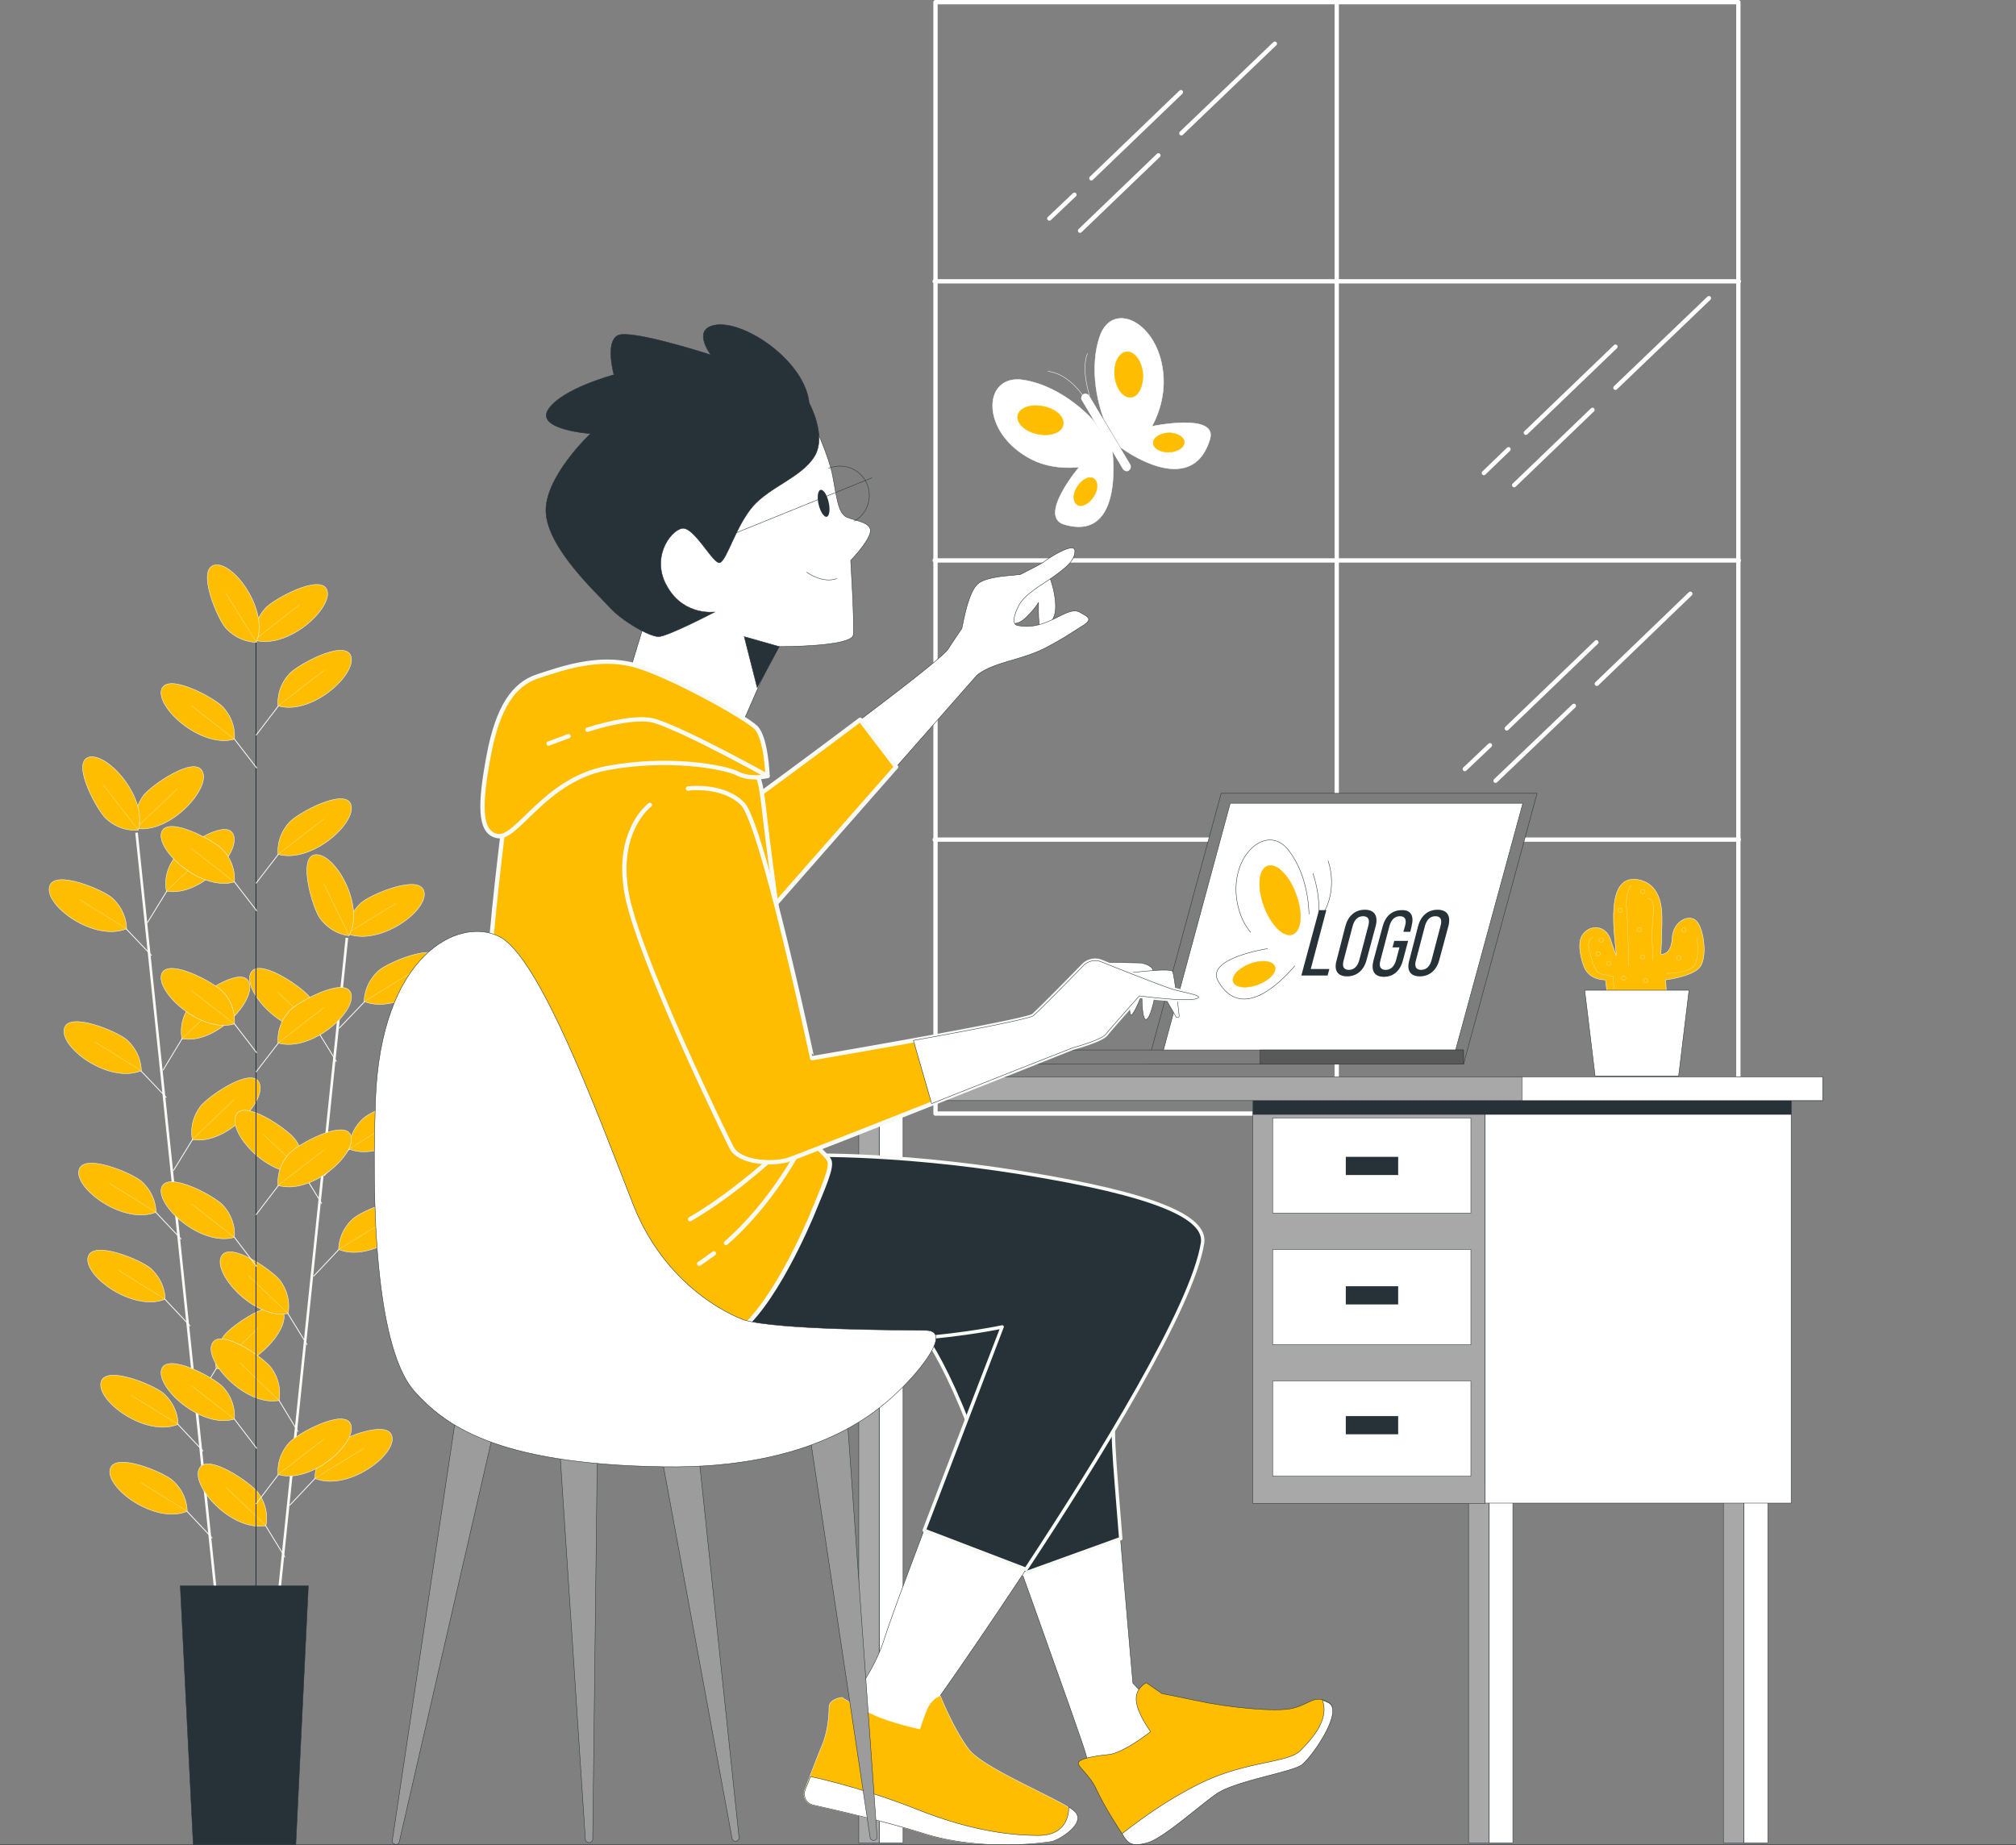
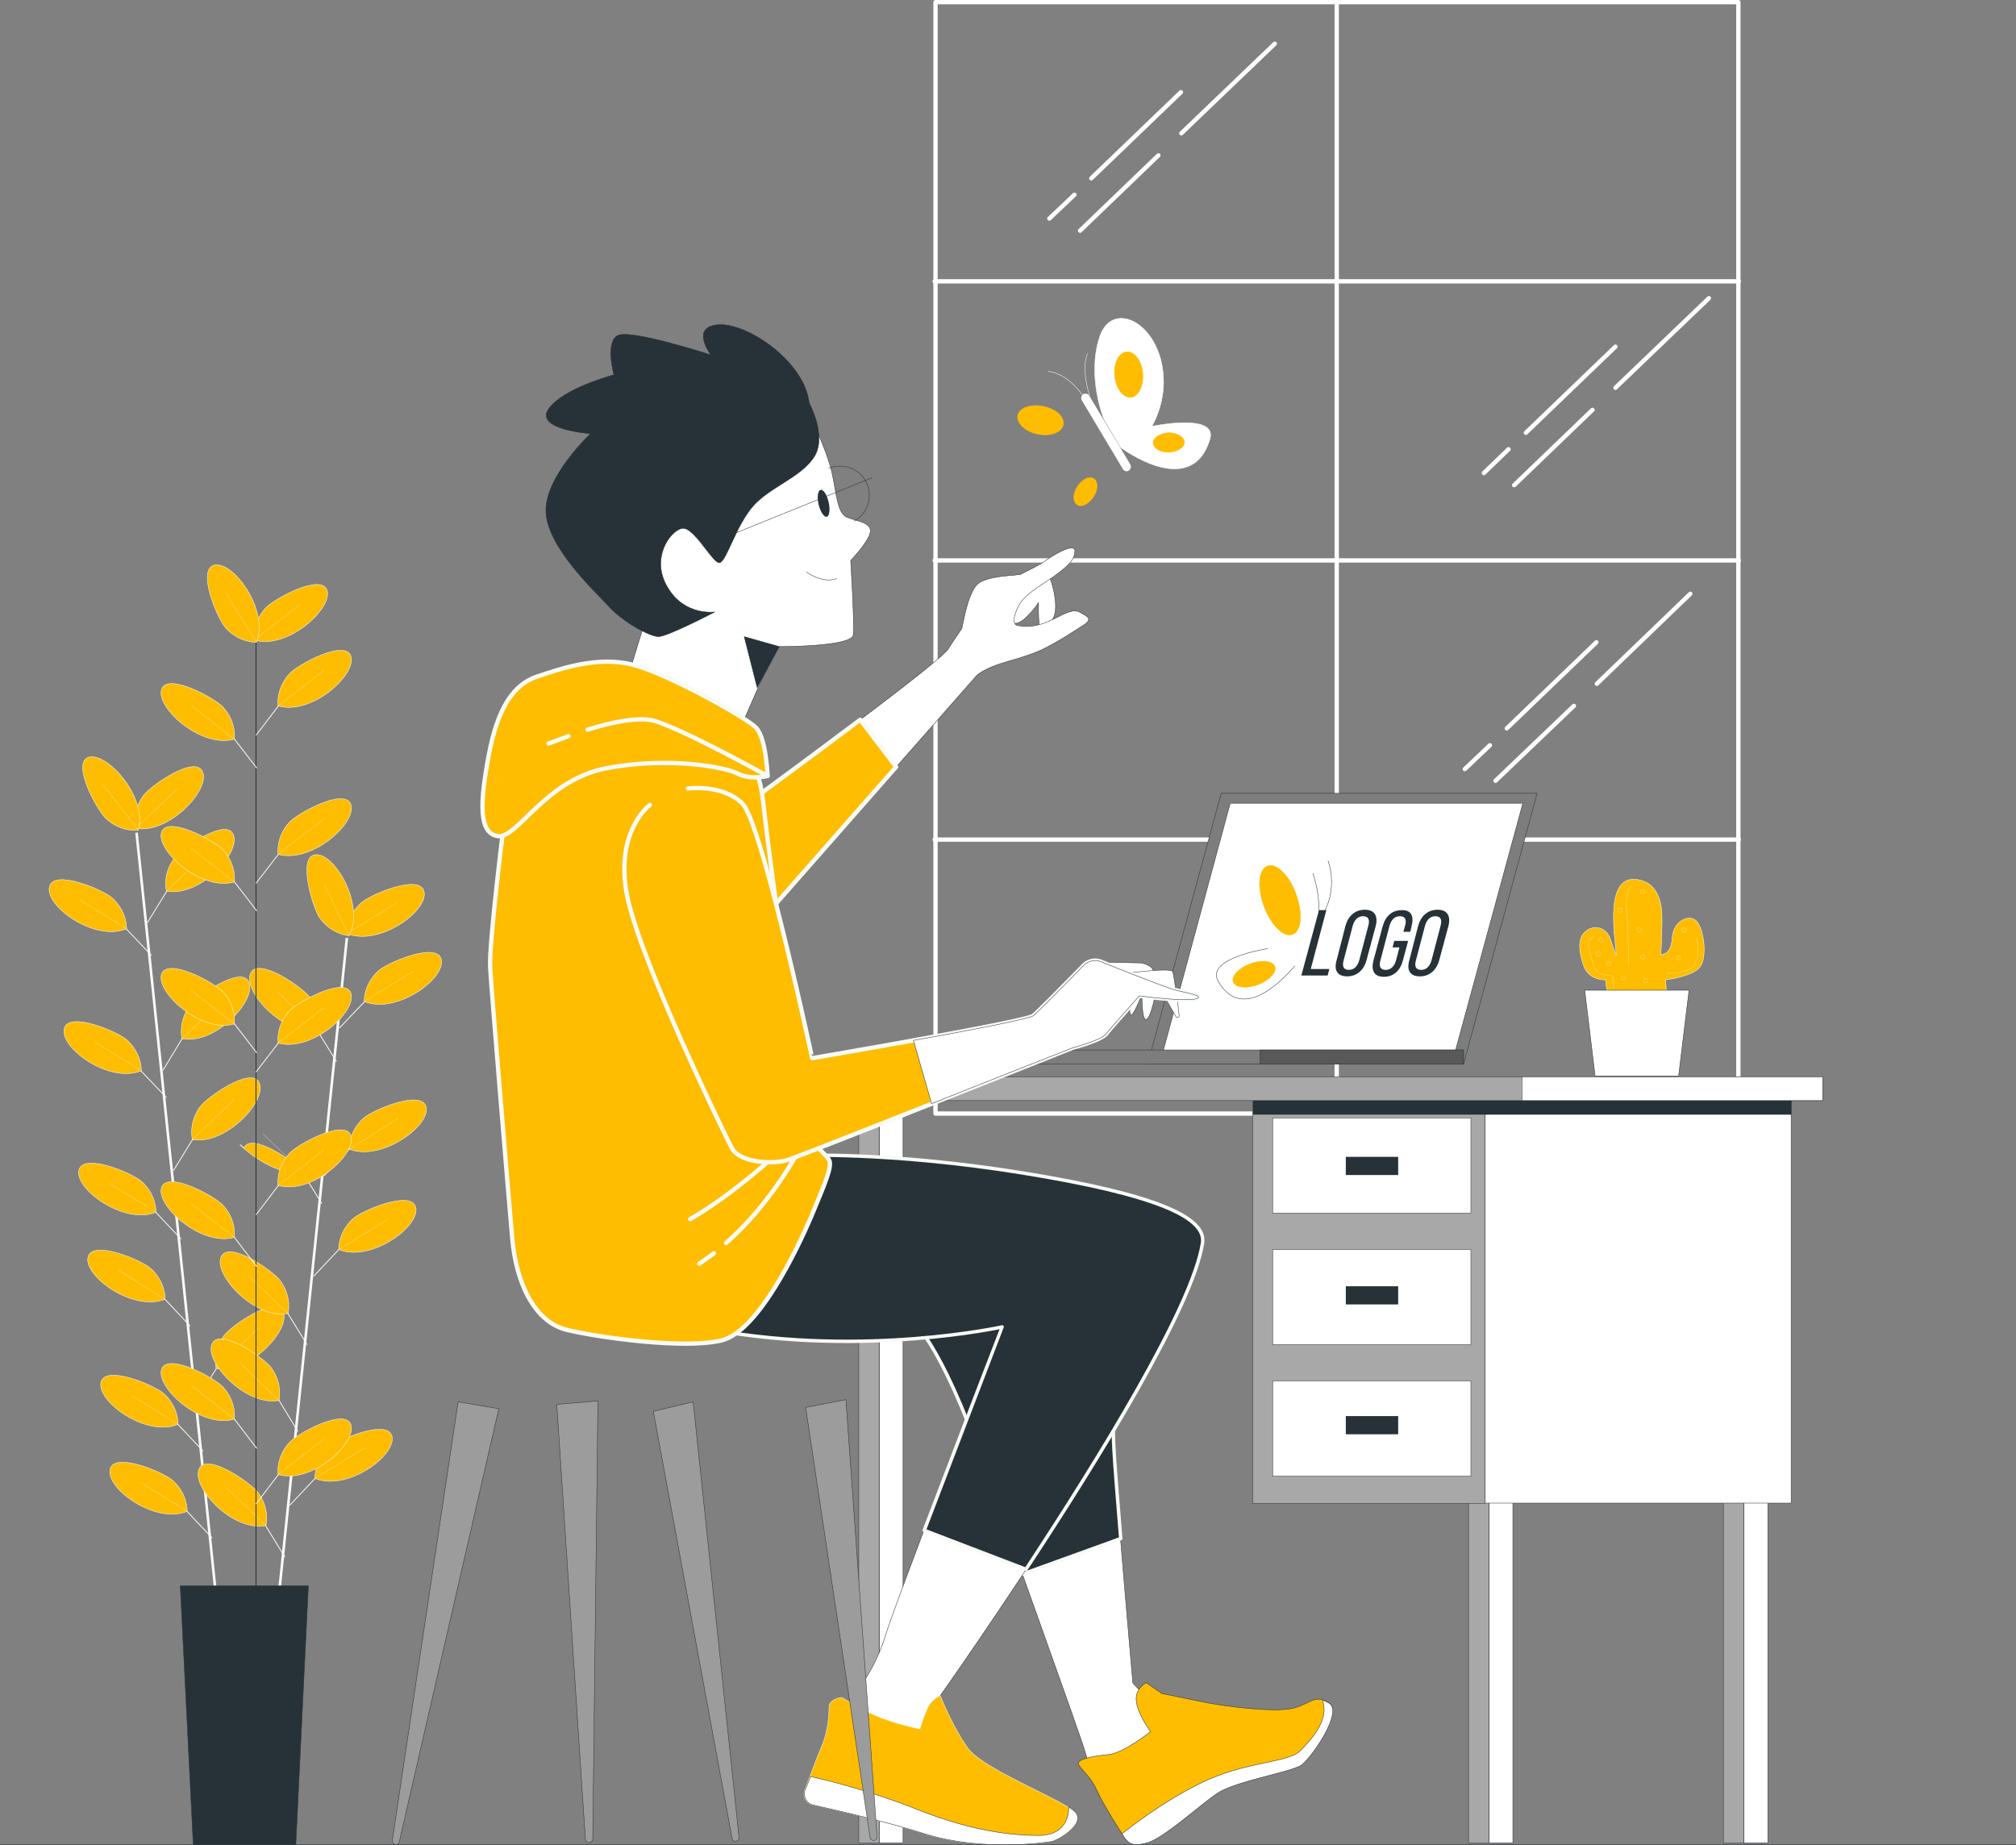
<svg xmlns="http://www.w3.org/2000/svg" width="4679.16" height="4282.491" viewBox="0 0 4679.16 4282.491">
  <rect x="0" y="0" width="4679.16" height="4282.491" fill="#808080" stroke="none" />
  <g id="vector01" transform="translate(-23.7 -32.2)">
    <g id="Window" transform="translate(2193.01 37.2)">
      <g id="Group_398" data-name="Group 398">
        <rect id="Rectangle_98" data-name="Rectangle 98" width="1863.429" height="2579.668" transform="translate(2.009)" fill="none" stroke="#fff" stroke-linecap="round" stroke-linejoin="round" stroke-miterlimit="10" stroke-width="10" />
        <line id="Line_3" data-name="Line 3" y2="2586.7" transform="translate(933.221 2.009)" fill="none" stroke="#fff" stroke-linecap="round" stroke-linejoin="round" stroke-miterlimit="10" stroke-width="10" />
        <line id="Line_4" data-name="Line 4" x1="1866.442" transform="translate(0 1295.861)" fill="none" stroke="#fff" stroke-linecap="round" stroke-linejoin="round" stroke-miterlimit="10" stroke-width="10" />
        <line id="Line_5" data-name="Line 5" x1="1866.442" transform="translate(0 647.931)" fill="none" stroke="#fff" stroke-linecap="round" stroke-linejoin="round" stroke-miterlimit="10" stroke-width="10" />
        <line id="Line_6" data-name="Line 6" x1="1866.442" transform="translate(0 1943.792)" fill="none" stroke="#fff" stroke-linecap="round" stroke-linejoin="round" stroke-miterlimit="10" stroke-width="10" />
        <g id="Group_395" data-name="Group 395" transform="translate(1274.766 687.108)">
          <line id="Line_7" data-name="Line 7" x1="181.822" y2="174.791" transform="translate(70.318 259.172)" fill="none" stroke="#fff" stroke-linecap="round" stroke-linejoin="round" stroke-miterlimit="10" stroke-width="10" />
          <line id="Line_8" data-name="Line 8" x1="216.981" y2="207.941" transform="translate(305.381 0)" fill="none" stroke="#fff" stroke-linecap="round" stroke-linejoin="round" stroke-miterlimit="10" stroke-width="10" />
          <line id="Line_9" data-name="Line 9" x1="57.259" y2="55.25" transform="translate(0 350.586)" fill="none" stroke="#fff" stroke-linecap="round" stroke-linejoin="round" stroke-miterlimit="10" stroke-width="10" />
          <line id="Line_10" data-name="Line 10" x1="207.941" y2="199.904" transform="translate(97.441 112.509)" fill="none" stroke="#fff" stroke-linecap="round" stroke-linejoin="round" stroke-miterlimit="10" stroke-width="10" />
        </g>
        <g id="Group_396" data-name="Group 396" transform="translate(266.204 96.436)">
          <line id="Line_11" data-name="Line 11" x1="181.822" y2="174.791" transform="translate(71.323 259.172)" fill="none" stroke="#fff" stroke-linecap="round" stroke-linejoin="round" stroke-miterlimit="10" stroke-width="10" />
          <line id="Line_12" data-name="Line 12" x1="216.981" y2="207.941" transform="translate(306.386)" fill="none" stroke="#fff" stroke-linecap="round" stroke-linejoin="round" stroke-miterlimit="10" stroke-width="10" />
          <line id="Line_13" data-name="Line 13" x1="58.264" y2="55.25" transform="translate(0 350.586)" fill="none" stroke="#fff" stroke-linecap="round" stroke-linejoin="round" stroke-miterlimit="10" stroke-width="10" />
          <line id="Line_14" data-name="Line 14" x1="207.941" y2="199.904" transform="translate(97.441 112.509)" fill="none" stroke="#fff" stroke-linecap="round" stroke-linejoin="round" stroke-miterlimit="10" stroke-width="10" />
        </g>
        <g id="Group_397" data-name="Group 397" transform="translate(1230.566 1373.211)">
          <line id="Line_15" data-name="Line 15" x1="181.822" y2="173.786" transform="translate(71.323 260.177)" fill="none" stroke="#fff" stroke-linecap="round" stroke-linejoin="round" stroke-miterlimit="10" stroke-width="10" />
          <line id="Line_16" data-name="Line 16" x1="216.981" y2="208.945" transform="translate(306.386)" fill="none" stroke="#fff" stroke-linecap="round" stroke-linejoin="round" stroke-miterlimit="10" stroke-width="10" />
          <line id="Line_17" data-name="Line 17" x1="58.264" y2="55.25" transform="translate(0 351.59)" fill="none" stroke="#fff" stroke-linecap="round" stroke-linejoin="round" stroke-miterlimit="10" stroke-width="10" />
          <line id="Line_18" data-name="Line 18" x1="207.941" y2="199.904" transform="translate(97.441 112.509)" fill="none" stroke="#fff" stroke-linecap="round" stroke-linejoin="round" stroke-miterlimit="10" stroke-width="10" />
        </g>
      </g>
    </g>
    <g id="Plants_2" transform="translate(3690.222 2072.953)">
      <g id="Group_400" data-name="Group 400">
        <g id="Group_399" data-name="Group 399">
          <path id="Path_35" data-name="Path 35" d="M457.011,540.669l-8.036-67.3s-36.164,2.009-49.223-29.132c-8.036-19.086-17.077-57.259-4.018-75.341,17.077-25.114,53.241-22.1,64.291,9.041,9.041,27.123,14.063,39.177,14.063,39.177-2.009-39.177-32.146-198.9,57.259-174.791,36.164,10.045,46.209,45.2,48.218,72.327,2.009,28.127-2.009,99.45-2.009,99.45s24.109,3.014,26.118-37.168,40.182-58.264,57.259-39.177,25.114,86.391,6.027,107.486-78.354,28.127-78.354,28.127l4.018,67.3Z" transform="translate(-389.144 -239.855)" fill="#febd00" stroke="#f8fbf5" stroke-linecap="round" stroke-linejoin="round" stroke-miterlimit="10" stroke-width="1" />
          <path id="Path_36" data-name="Path 36" d="M411.663,241.2s-15.068,13.059-11.05,59.268,4.018,127.577,4.018,127.577" transform="translate(-291.559 -227.684)" fill="none" stroke="#f8fbf5" stroke-linecap="round" stroke-linejoin="round" stroke-miterlimit="10" stroke-width="0.5" />
-           <path id="Path_37" data-name="Path 37" d="M404.9,244.342s17.078-3.014,12.055,39.177,0,104.473,0,104.473" transform="translate(-246.624 -199.685)" fill="none" stroke="#f8fbf5" stroke-linecap="round" stroke-linejoin="round" stroke-miterlimit="10" stroke-width="0.5" />
          <path id="Path_38" data-name="Path 38" d="M402.377,253.2s-17.077,4.018-9.041,32.145,11.05,50.227,29.132,54.245c19.086,4.018,25.114,4.018,25.114,4.018L450.6,372.74" transform="translate(-370.674 -119.139)" fill="none" stroke="#f8fbf5" stroke-linecap="round" stroke-linejoin="round" stroke-miterlimit="10" stroke-width="0.5" />
          <path id="Path_39" data-name="Path 39" d="M409.2,336.677s55.25,1,66.3-21.1c11.05-23.1,4.018-62.282,4.018-62.282" transform="translate(-207.728 -118.234)" fill="none" stroke="#f8fbf5" stroke-linecap="round" stroke-linejoin="round" stroke-miterlimit="10" stroke-width="0.5" />
          <path id="Path_40" data-name="Path 40" d="M403.645,258.423a5.023,5.023,0,1,1-5.023-5.023A4.745,4.745,0,0,1,403.645,258.423Z" transform="translate(-348.837 -117.33)" fill="none" stroke="#f8fbf5" stroke-linecap="round" stroke-linejoin="round" stroke-miterlimit="10" stroke-width="0.5" />
          <circle id="Ellipse_7" data-name="Ellipse 7" cx="5.023" cy="5.023" r="5.023" transform="translate(61.84 190.315)" fill="none" stroke="#f8fbf5" stroke-linecap="round" stroke-linejoin="round" stroke-miterlimit="10" stroke-width="0.5" />
          <circle id="Ellipse_8" data-name="Ellipse 8" cx="5.023" cy="5.023" r="5.023" transform="translate(37.731 168.216)" fill="none" stroke="#f8fbf5" stroke-linecap="round" stroke-linejoin="round" stroke-miterlimit="10" stroke-width="0.5" />
          <circle id="Ellipse_9" data-name="Ellipse 9" cx="5.023" cy="5.023" r="5.023" transform="translate(133.163 111.961)" fill="none" stroke="#f8fbf5" stroke-linecap="round" stroke-linejoin="round" stroke-miterlimit="10" stroke-width="0.5" />
          <circle id="Ellipse_10" data-name="Ellipse 10" cx="5.023" cy="5.023" r="5.023" transform="translate(88.963 66.757)" fill="none" stroke="#f8fbf5" stroke-linecap="round" stroke-linejoin="round" stroke-miterlimit="10" stroke-width="0.5" />
          <path id="Path_41" data-name="Path 41" d="M413.945,267.823a5.023,5.023,0,1,1-5.023-5.023C411.937,263.8,413.945,265.814,413.945,267.823Z" transform="translate(-255.669 -32.303)" fill="none" stroke="#f8fbf5" stroke-linecap="round" stroke-linejoin="round" stroke-miterlimit="10" stroke-width="0.5" />
          <path id="Path_42" data-name="Path 42" d="M408.846,267.223a5.023,5.023,0,1,1-5.023-5.023A4.746,4.746,0,0,1,408.846,267.223Z" transform="translate(-301.801 -37.73)" fill="none" stroke="#f8fbf5" stroke-linecap="round" stroke-linejoin="round" stroke-miterlimit="10" stroke-width="0.5" />
          <ellipse id="Ellipse_11" data-name="Ellipse 11" cx="5.342" cy="4.674" rx="5.342" ry="4.674" transform="translate(141.004 24.103)" fill="none" stroke="#f8fbf5" stroke-linecap="round" stroke-linejoin="round" stroke-miterlimit="10" stroke-width="0.5" />
          <path id="Path_43" data-name="Path 43" d="M422.745,256.123a5.023,5.023,0,1,1-5.023-5.023C420.736,251.1,422.745,254.114,422.745,256.123Z" transform="translate(-176.069 -138.134)" fill="none" stroke="#f8fbf5" stroke-linecap="round" stroke-linejoin="round" stroke-miterlimit="10" stroke-width="0.5" />
          <circle id="Ellipse_12" data-name="Ellipse 12" cx="5.023" cy="5.023" r="5.023" transform="translate(224.576 177.257)" fill="none" stroke="#f8fbf5" stroke-linecap="round" stroke-linejoin="round" stroke-miterlimit="10" stroke-width="0.5" />
          <circle id="Ellipse_13" data-name="Ellipse 13" cx="5.023" cy="5.023" r="5.023" transform="translate(141.199 175.247)" fill="none" stroke="#f8fbf5" stroke-linecap="round" stroke-linejoin="round" stroke-miterlimit="10" stroke-width="0.5" />
        </g>
        <path id="Path_44" data-name="Path 44" d="M632.4,265.5H390.3l24.109,198.9H608.286Z" transform="translate(-378.687 -7.88)" fill="#fff" stroke="#263238" stroke-linecap="round" stroke-linejoin="round" stroke-miterlimit="10" stroke-width="1" />
      </g>
    </g>
    <g id="Plants_1" transform="translate(137.708 1343.239)">
      <g id="Group_435" data-name="Group 435">
        <g id="Group_412" data-name="Group 412" transform="translate(0 445.451)">
          <path id="Path_136" data-name="Path 136" d="M0,0,184.836,1775.029" transform="translate(202.923 176.23)" fill="none" stroke="#f8fbf5" stroke-width="6" />
          <g id="Group_411" data-name="Group 411">
            <g id="Group_401" data-name="Group 401" transform="translate(119.685 1435.454)">
              <line id="Line_20" data-name="Line 20" x1="83.377" y1="88.4" transform="translate(154.561 87.869)" fill="none" stroke="#f8fbf5" stroke-miterlimit="10" stroke-width="2" />
              <path id="Path_45" data-name="Path 45" d="M227.089,468.44s2.009-39.177-33.15-71.323c-21.1-19.086-134.609-67.3-145.659-27.123C36.225,414.194,152.752,499.58,227.089,468.44Z" transform="translate(-47.414 -354.453)" fill="#febd00" stroke="#f8fbf5" stroke-miterlimit="10" stroke-width="1" />
              <line id="Line_21" data-name="Line 21" x1="108.491" y1="67.304" transform="translate(71.184 46.682)" fill="none" stroke="#f8fbf5" stroke-miterlimit="10" stroke-width="0.5" />
            </g>
            <g id="Group_402" data-name="Group 402" transform="translate(140.78 1637.368)">
              <line id="Line_22" data-name="Line 22" x1="83.377" y1="88.4" transform="translate(154.561 87.868)" fill="none" stroke="#f8fbf5" stroke-miterlimit="10" stroke-width="2" />
              <path id="Path_46" data-name="Path 46" d="M229.189,488.539s2.009-39.177-33.15-71.323c-21.1-19.086-134.609-67.3-145.659-27.123C38.325,434.294,154.852,519.68,229.189,488.539Z" transform="translate(-49.514 -374.553)" fill="#febd00" stroke="#f8fbf5" stroke-miterlimit="10" stroke-width="1" />
              <line id="Line_23" data-name="Line 23" x1="108.491" y1="67.304" transform="translate(71.184 46.682)" fill="none" stroke="#f8fbf5" stroke-miterlimit="10" stroke-width="0.5" />
            </g>
            <g id="Group_403" data-name="Group 403" transform="translate(68.446 943.228)">
              <line id="Line_24" data-name="Line 24" x1="84.382" y1="89.404" transform="translate(153.563 86.864)" fill="none" stroke="#f8fbf5" stroke-miterlimit="10" stroke-width="2" />
              <path id="Path_47" data-name="Path 47" d="M221.995,419.439s2.009-39.177-33.15-71.323c-21.1-19.086-134.609-67.3-145.659-27.123C31.131,364.189,146.654,449.576,221.995,419.439Z" transform="translate(-42.313 -305.453)" fill="#febd00" stroke="#f8fbf5" stroke-miterlimit="10" stroke-width="1" />
              <line id="Line_25" data-name="Line 25" x1="108.491" y1="67.304" transform="translate(71.191 46.682)" fill="none" stroke="#f8fbf5" stroke-miterlimit="10" stroke-width="0.5" />
            </g>
            <g id="Group_404" data-name="Group 404" transform="translate(89.542 1145.141)">
              <line id="Line_26" data-name="Line 26" x1="84.382" y1="89.404" transform="translate(153.563 86.864)" fill="none" stroke="#f8fbf5" stroke-miterlimit="10" stroke-width="2" />
              <path id="Path_48" data-name="Path 48" d="M224.095,439.539s2.009-39.177-33.15-71.323c-21.1-19.086-134.609-67.3-145.659-27.123C33.231,384.289,148.754,469.676,224.095,439.539Z" transform="translate(-44.413 -325.553)" fill="#febd00" stroke="#f8fbf5" stroke-miterlimit="10" stroke-width="1" />
              <line id="Line_27" data-name="Line 27" x1="108.491" y1="67.304" transform="translate(71.191 46.682)" fill="none" stroke="#f8fbf5" stroke-miterlimit="10" stroke-width="0.5" />
            </g>
            <g id="Group_405" data-name="Group 405" transform="translate(34.292 614.742)">
              <line id="Line_28" data-name="Line 28" x1="84.382" y1="88.4" transform="translate(153.563 87.868)" fill="none" stroke="#f8fbf5" stroke-miterlimit="10" stroke-width="2" />
              <path id="Path_49" data-name="Path 49" d="M218.595,386.739s2.009-39.177-33.15-71.323c-21.1-19.086-134.609-67.3-145.659-27.123C27.731,332.494,143.254,417.88,218.595,386.739Z" transform="translate(-38.913 -272.753)" fill="#febd00" stroke="#f8fbf5" stroke-miterlimit="10" stroke-width="1" />
              <line id="Line_29" data-name="Line 29" x1="108.491" y1="67.304" transform="translate(71.191 46.682)" fill="none" stroke="#f8fbf5" stroke-miterlimit="10" stroke-width="0.5" />
            </g>
            <g id="Group_406" data-name="Group 406" transform="translate(0 285.252)">
              <line id="Line_30" data-name="Line 30" x1="84.382" y1="88.4" transform="translate(153.701 87.868)" fill="none" stroke="#f8fbf5" stroke-miterlimit="10" stroke-width="2" />
              <path id="Path_50" data-name="Path 50" d="M215.318,353.939s2.009-39.177-33.15-71.323c-21.1-19.086-134.609-67.3-145.659-27.123C23.45,299.694,139.977,385.08,215.318,353.939Z" transform="translate(-35.499 -239.953)" fill="#febd00" stroke="#f8fbf5" stroke-miterlimit="10" stroke-width="1" />
              <line id="Line_31" data-name="Line 31" x1="108.491" y1="67.304" transform="translate(71.328 46.682)" fill="none" stroke="#f8fbf5" stroke-miterlimit="10" stroke-width="0.5" />
            </g>
            <g id="Group_407" data-name="Group 407" transform="translate(343.559 1276.614)">
              <line id="Line_32" data-name="Line 32" y1="104.473" x2="64.291" transform="translate(0 111.096)" fill="none" stroke="#f8fbf5" stroke-miterlimit="10" stroke-width="2" />
              <path id="Path_51" data-name="Path 51" d="M75.67,481.882s-10.045-38.172,18.082-76.345c17.077-23.1,118.536-93.423,136.618-56.255C251.466,388.459,155.029,495.945,75.67,481.882Z" transform="translate(-31.47 -338.641)" fill="#febd00" stroke="#f8fbf5" stroke-miterlimit="10" stroke-width="1" />
              <line id="Line_33" data-name="Line 33" y1="93.423" x2="97.441" transform="translate(44.2 49.819)" fill="none" stroke="#f8fbf5" stroke-miterlimit="10" stroke-width="0.5" />
            </g>
            <g id="Group_408" data-name="Group 408" transform="translate(288.31 745.21)">
              <line id="Line_34" data-name="Line 34" y1="104.473" x2="64.291" transform="translate(0 111.096)" fill="none" stroke="#f8fbf5" stroke-miterlimit="10" stroke-width="2" />
              <path id="Path_52" data-name="Path 52" d="M70.17,428.982s-10.045-38.172,18.082-76.345c17.077-23.1,118.536-93.423,136.618-56.255C245.966,335.559,149.529,443.046,70.17,428.982Z" transform="translate(-25.971 -285.741)" fill="#febd00" stroke="#f8fbf5" stroke-miterlimit="10" stroke-width="1" />
              <line id="Line_35" data-name="Line 35" y1="93.423" x2="97.441" transform="translate(44.2 49.819)" fill="none" stroke="#f8fbf5" stroke-miterlimit="10" stroke-width="0.5" />
            </g>
            <g id="Group_409" data-name="Group 409" transform="translate(264.201 511.151)">
              <line id="Line_36" data-name="Line 36" y1="104.473" x2="63.286" transform="translate(0 112.1)" fill="none" stroke="#f8fbf5" stroke-miterlimit="10" stroke-width="2" />
              <path id="Path_53" data-name="Path 53" d="M67.77,405.682s-10.045-38.173,18.082-76.346c17.077-23.1,118.536-93.422,136.618-56.255C243.566,313.264,147.129,420.75,67.77,405.682Z" transform="translate(-23.571 -262.441)" fill="#febd00" stroke="#f8fbf5" stroke-miterlimit="10" stroke-width="1" />
              <line id="Line_37" data-name="Line 37" y1="92.418" x2="97.441" transform="translate(44.2 50.823)" fill="none" stroke="#f8fbf5" stroke-miterlimit="10" stroke-width="0.5" />
            </g>
            <g id="Group_410" data-name="Group 410" transform="translate(77.886)">
              <line id="Line_38" data-name="Line 38" y1="104.473" x2="64.291" transform="translate(150.151 280.702)" fill="none" stroke="#f8fbf5" stroke-miterlimit="10" stroke-width="2" />
              <path id="Path_54" data-name="Path 54" d="M64.17,371.582s-10.045-38.173,18.082-76.345c17.077-23.1,118.536-93.423,136.618-56.255C239.965,279.164,143.529,386.65,64.17,371.582Z" transform="translate(130.18 -59.739)" fill="#febd00" stroke="#f8fbf5" stroke-miterlimit="10" stroke-width="1" />
              <line id="Line_39" data-name="Line 39" y1="92.418" x2="97.441" transform="translate(194.351 219.425)" fill="none" stroke="#f8fbf5" stroke-miterlimit="10" stroke-width="0.5" />
              <path id="Path_55" data-name="Path 55" d="M57.07,357.082s-10.045-38.173,18.082-76.345c17.077-23.1,118.536-93.423,136.618-56.255C232.865,263.659,136.429,371.145,57.07,357.082Z" transform="translate(65.958 -190.897)" fill="#febd00" stroke="#f8fbf5" stroke-miterlimit="10" stroke-width="1" />
              <line id="Line_40" data-name="Line 40" y1="92.418" x2="97.441" transform="translate(123.028 73.766)" fill="none" stroke="#f8fbf5" stroke-miterlimit="10" stroke-width="0.5" />
              <path id="Path_56" data-name="Path 56" d="M172.308,381.759s-39.177,6.027-74.336-26.118C76.877,336.555,17.609,228.064,55.781,213,97.972,197.928,194.408,304.409,172.308,381.759Z" transform="translate(-43.253 -211.557)" fill="#febd00" stroke="#f8fbf5" stroke-miterlimit="10" stroke-width="1" />
              <line id="Line_41" data-name="Line 41" x1="82.373" y1="106.482" transform="translate(46.683 63.721)" fill="none" stroke="#f8fbf5" stroke-miterlimit="10" stroke-width="0.5" />
            </g>
          </g>
        </g>
        <g id="Group_423" data-name="Group 423" transform="translate(345.637 672.627)">
          <line id="Line_42" data-name="Line 42" x1="183.831" y2="1776.033" transform="translate(161.663 193.158)" fill="none" stroke="#f8fbf5" stroke-miterlimit="10" stroke-width="6" />
          <g id="Group_422" data-name="Group 422">
            <g id="Group_413" data-name="Group 413" transform="translate(0 1414.087)">
              <line id="Line_43" data-name="Line 43" x1="64.291" y1="104.473" transform="translate(137.554 112.1)" fill="none" stroke="#f8fbf5" stroke-miterlimit="10" stroke-width="2" />
              <path id="Path_57" data-name="Path 57" d="M227.552,518.182s10.045-38.172-18.082-76.345c-17.077-23.1-118.536-93.423-136.618-56.255C51.757,425.764,148.193,533.25,227.552,518.182Z" transform="translate(-69.907 -374.941)" fill="#febd00" stroke="#f8fbf5" stroke-miterlimit="10" stroke-width="1" />
              <line id="Line_44" data-name="Line 44" x1="92.418" y1="88.4" transform="translate(65.227 54.841)" fill="none" stroke="#f8fbf5" stroke-miterlimit="10" stroke-width="0.5" />
            </g>
            <g id="Group_414" data-name="Group 414" transform="translate(51.232 921.861)">
              <line id="Line_45" data-name="Line 45" x1="64.291" y1="104.473" transform="translate(137.554 111.096)" fill="none" stroke="#f8fbf5" stroke-miterlimit="10" stroke-width="2" />
              <path id="Path_58" data-name="Path 58" d="M232.652,469.182s10.045-38.172-18.082-76.345c-17.077-23.1-118.536-93.422-136.618-56.255C56.857,375.759,153.293,483.245,232.652,469.182Z" transform="translate(-75.007 -325.941)" fill="#febd00" stroke="#f8fbf5" stroke-miterlimit="10" stroke-width="1" />
              <line id="Line_46" data-name="Line 46" x1="92.418" y1="88.4" transform="translate(65.227 54.841)" fill="none" stroke="#f8fbf5" stroke-miterlimit="10" stroke-width="0.5" />
            </g>
            <g id="Group_415" data-name="Group 415" transform="translate(30.136 1123.774)">
              <line id="Line_47" data-name="Line 47" x1="63.286" y1="104.473" transform="translate(138.559 111.096)" fill="none" stroke="#f8fbf5" stroke-miterlimit="10" stroke-width="2" />
              <path id="Path_59" data-name="Path 59" d="M230.552,489.282s10.045-38.173-18.082-76.345c-17.077-23.1-118.536-93.422-136.618-56.255C54.757,395.86,151.193,503.346,230.552,489.282Z" transform="translate(-72.907 -346.041)" fill="#febd00" stroke="#f8fbf5" stroke-miterlimit="10" stroke-width="1" />
              <line id="Line_48" data-name="Line 48" x1="91.413" y1="88.4" transform="translate(66.232 54.842)" fill="none" stroke="#f8fbf5" stroke-miterlimit="10" stroke-width="0.5" />
            </g>
            <g id="Group_416" data-name="Group 416" transform="translate(85.386 593.375)">
              <line id="Line_49" data-name="Line 49" x1="64.291" y1="104.473" transform="translate(137.554 112.1)" fill="none" stroke="#f8fbf5" stroke-miterlimit="10" stroke-width="2" />
-               <path id="Path_60" data-name="Path 60" d="M236.052,436.482S246.1,398.31,217.97,360.136c-17.077-23.1-118.536-93.422-136.618-56.255C60.257,344.064,156.693,451.55,236.052,436.482Z" transform="translate(-78.407 -293.241)" fill="#febd00" stroke="#f8fbf5" stroke-miterlimit="10" stroke-width="1" />
+               <path id="Path_60" data-name="Path 60" d="M236.052,436.482c-17.077-23.1-118.536-93.422-136.618-56.255C60.257,344.064,156.693,451.55,236.052,436.482Z" transform="translate(-78.407 -293.241)" fill="#febd00" stroke="#f8fbf5" stroke-miterlimit="10" stroke-width="1" />
              <line id="Line_50" data-name="Line 50" x1="92.418" y1="88.4" transform="translate(65.227 54.842)" fill="none" stroke="#f8fbf5" stroke-miterlimit="10" stroke-width="0.5" />
            </g>
            <g id="Group_417" data-name="Group 417" transform="translate(119.541 263.884)">
              <line id="Line_51" data-name="Line 51" x1="64.291" y1="104.473" transform="translate(137.554 112.1)" fill="none" stroke="#f8fbf5" stroke-miterlimit="10" stroke-width="2" />
              <path id="Path_61" data-name="Path 61" d="M239.452,403.682s10.045-38.173-18.082-76.345c-17.077-23.1-118.536-93.423-136.618-56.255C63.657,311.264,160.093,418.75,239.452,403.682Z" transform="translate(-81.807 -260.441)" fill="#febd00" stroke="#f8fbf5" stroke-miterlimit="10" stroke-width="1" />
              <line id="Line_52" data-name="Line 52" x1="92.418" y1="88.4" transform="translate(65.227 54.841)" fill="none" stroke="#f8fbf5" stroke-miterlimit="10" stroke-width="0.5" />
            </g>
            <g id="Group_418" data-name="Group 418" transform="translate(212.895 1333.846)">
              <line id="Line_53" data-name="Line 53" y1="88.4" x2="83.377" transform="translate(0 87.869)" fill="none" stroke="#f8fbf5" stroke-miterlimit="10" stroke-width="2" />
              <path id="Path_62" data-name="Path 62" d="M96.919,480.94s-2.009-39.177,33.15-71.323c21.1-19.086,134.609-67.3,145.659-27.123C287.782,426.694,172.26,512.08,96.919,480.94Z" transform="translate(-38.655 -366.953)" fill="#febd00" stroke="#f8fbf5" stroke-miterlimit="10" stroke-width="1" />
              <line id="Line_54" data-name="Line 54" y1="70.318" x2="114.518" transform="translate(58.264 43.669)" fill="none" stroke="#f8fbf5" stroke-miterlimit="10" stroke-width="0.5" />
            </g>
            <g id="Group_419" data-name="Group 419" transform="translate(268.145 802.443)">
              <line id="Line_55" data-name="Line 55" y1="88.4" x2="83.377" transform="translate(0 87.868)" fill="none" stroke="#f8fbf5" stroke-miterlimit="10" stroke-width="2" />
              <path id="Path_63" data-name="Path 63" d="M102.419,428.039s-2.009-39.177,33.15-71.323c21.1-19.086,134.609-67.3,145.659-27.123C293.282,373.794,176.755,459.18,102.419,428.039Z" transform="translate(-44.155 -314.053)" fill="#febd00" stroke="#f8fbf5" stroke-miterlimit="10" stroke-width="1" />
              <line id="Line_56" data-name="Line 56" y1="70.318" x2="114.518" transform="translate(58.264 43.669)" fill="none" stroke="#f8fbf5" stroke-miterlimit="10" stroke-width="0.5" />
            </g>
            <g id="Group_420" data-name="Group 420" transform="translate(292.254 569.389)">
              <line id="Line_57" data-name="Line 57" y1="88.4" x2="83.377" transform="translate(0 87.868)" fill="none" stroke="#f8fbf5" stroke-miterlimit="10" stroke-width="2" />
              <path id="Path_64" data-name="Path 64" d="M104.819,404.839s-2.009-39.177,33.15-71.323c21.1-19.086,134.609-67.3,145.659-27.123C295.682,349.589,180.16,434.976,104.819,404.839Z" transform="translate(-46.555 -290.853)" fill="#febd00" stroke="#f8fbf5" stroke-miterlimit="10" stroke-width="1" />
              <line id="Line_58" data-name="Line 58" y1="71.323" x2="114.518" transform="translate(58.264 42.664)" fill="none" stroke="#f8fbf5" stroke-miterlimit="10" stroke-width="0.5" />
            </g>
            <g id="Group_421" data-name="Group 421" transform="translate(252.629)">
              <line id="Line_59" data-name="Line 59" y1="88.4" x2="84.382" transform="translate(74.785 314.708)" fill="none" stroke="#f8fbf5" stroke-miterlimit="10" stroke-width="2" />
              <path id="Path_65" data-name="Path 65" d="M108.319,370.739s-2.009-39.177,33.15-71.323c21.1-19.086,134.609-67.3,145.659-27.123C299.182,316.494,183.66,401.88,108.319,370.739Z" transform="translate(24.729 -29.914)" fill="#febd00" stroke="#f8fbf5" stroke-miterlimit="10" stroke-width="1" />
              <line id="Line_60" data-name="Line 60" y1="70.318" x2="114.518" transform="translate(133.048 270.508)" fill="none" stroke="#f8fbf5" stroke-miterlimit="10" stroke-width="0.5" />
              <path id="Path_66" data-name="Path 66" d="M104.319,355.039s-2.009-39.177,33.15-71.323c21.1-19.086,134.609-67.3,145.659-27.123C296.187,300.794,179.66,386.18,104.319,355.039Z" transform="translate(-11.453 -171.927)" fill="#febd00" stroke="#f8fbf5" stroke-miterlimit="10" stroke-width="1" />
              <line id="Line_61" data-name="Line 61" y1="70.318" x2="114.518" transform="translate(92.866 112.794)" fill="none" stroke="#f8fbf5" stroke-miterlimit="10" stroke-width="0.5" />
              <path id="Path_67" data-name="Path 67" d="M192.944,422.307s-39.177-2.009-67.3-40.182c-17.077-23.1-52.236-141.641-12.054-147.668C158.79,227.425,231.117,351.989,192.944,422.307Z" transform="translate(-95.055 -234.171)" fill="#febd00" stroke="#f8fbf5" stroke-miterlimit="10" stroke-width="1" />
              <line id="Line_62" data-name="Line 62" x1="58.264" y1="120.545" transform="translate(39.625 67.59)" fill="none" stroke="#f8fbf5" stroke-miterlimit="10" stroke-width="0.5" />
            </g>
          </g>
        </g>
        <line id="Line_63" data-name="Line 63" y2="2245.155" transform="translate(480.177 143.518)" fill="none" stroke="#263238" stroke-miterlimit="10" stroke-width="2" />
        <g id="Group_434" data-name="Group 434" transform="translate(259.748)">
          <g id="Group_424" data-name="Group 424" transform="translate(0 1853.782)">
            <line id="Line_64" data-name="Line 64" x1="74.336" y1="97.441" transform="translate(148.102 99.924)" fill="none" stroke="#f8fbf5" stroke-miterlimit="10" stroke-width="2" />
            <path id="Path_68" data-name="Path 68" d="M231.559,480.808s6.027-39.177-26.118-74.336c-19.086-21.1-127.577-80.363-142.645-42.191C47.728,406.472,154.209,503.913,231.559,480.808Z" transform="translate(-61.357 -351.753)" fill="#febd00" stroke="#f8fbf5" stroke-miterlimit="10" stroke-width="1" />
            <line id="Line_65" data-name="Line 65" x1="100.454" y1="78.354" transform="translate(69.748 50.701)" fill="none" stroke="#f8fbf5" stroke-miterlimit="10" stroke-width="0.5" />
          </g>
          <g id="Group_425" data-name="Group 425" transform="translate(0 1431.874)">
            <line id="Line_66" data-name="Line 66" x1="74.336" y1="97.441" transform="translate(148.102 99.924)" fill="none" stroke="#f8fbf5" stroke-miterlimit="10" stroke-width="2" />
            <path id="Path_69" data-name="Path 69" d="M231.559,438.808s6.027-39.177-26.118-74.336c-19.086-21.1-127.577-80.363-142.645-42.191C47.728,364.472,154.209,460.908,231.559,438.808Z" transform="translate(-61.357 -309.753)" fill="#febd00" stroke="#f8fbf5" stroke-miterlimit="10" stroke-width="1" />
            <line id="Line_67" data-name="Line 67" x1="100.454" y1="78.354" transform="translate(69.748 50.701)" fill="none" stroke="#f8fbf5" stroke-miterlimit="10" stroke-width="0.5" />
          </g>
          <g id="Group_426" data-name="Group 426" transform="translate(0 936.634)">
            <line id="Line_68" data-name="Line 68" x1="74.336" y1="96.436" transform="translate(148.102 99.924)" fill="none" stroke="#f8fbf5" stroke-miterlimit="10" stroke-width="2" />
            <path id="Path_70" data-name="Path 70" d="M231.559,389.508s6.027-39.177-26.118-74.336c-19.086-21.1-127.577-80.364-142.645-42.191C47.728,315.172,154.209,411.608,231.559,389.508Z" transform="translate(-61.357 -260.453)" fill="#febd00" stroke="#f8fbf5" stroke-miterlimit="10" stroke-width="1" />
            <line id="Line_69" data-name="Line 69" x1="100.454" y1="78.354" transform="translate(69.748 50.701)" fill="none" stroke="#f8fbf5" stroke-miterlimit="10" stroke-width="0.5" />
          </g>
          <g id="Group_427" data-name="Group 427" transform="translate(0 607.143)">
            <line id="Line_70" data-name="Line 70" x1="74.336" y1="96.436" transform="translate(148.102 99.924)" fill="none" stroke="#f8fbf5" stroke-miterlimit="10" stroke-width="2" />
            <path id="Path_71" data-name="Path 71" d="M231.559,356.708s6.027-39.177-26.118-74.336c-19.086-21.1-127.577-80.363-142.645-42.191C47.728,282.372,154.209,378.808,231.559,356.708Z" transform="translate(-61.357 -227.653)" fill="#febd00" stroke="#f8fbf5" stroke-miterlimit="10" stroke-width="1" />
            <line id="Line_71" data-name="Line 71" x1="100.454" y1="78.354" transform="translate(69.748 50.701)" fill="none" stroke="#f8fbf5" stroke-miterlimit="10" stroke-width="0.5" />
          </g>
          <g id="Group_428" data-name="Group 428" transform="translate(0 275.644)">
            <line id="Line_72" data-name="Line 72" x1="74.336" y1="96.436" transform="translate(148.102 99.924)" fill="none" stroke="#f8fbf5" stroke-miterlimit="10" stroke-width="2" />
            <path id="Path_72" data-name="Path 72" d="M231.559,323.708s6.027-39.177-26.118-74.336c-19.086-21.1-127.577-80.363-142.645-42.191C47.728,249.372,154.209,345.808,231.559,323.708Z" transform="translate(-61.357 -194.653)" fill="#febd00" stroke="#f8fbf5" stroke-miterlimit="10" stroke-width="1" />
            <line id="Line_73" data-name="Line 73" x1="100.454" y1="78.354" transform="translate(69.748 50.701)" fill="none" stroke="#f8fbf5" stroke-miterlimit="10" stroke-width="0.5" />
          </g>
          <g id="Group_429" data-name="Group 429" transform="translate(220.43 1982.364)">
            <line id="Line_74" data-name="Line 74" y1="97.441" x2="74.336" transform="translate(0 99.924)" fill="none" stroke="#f8fbf5" stroke-miterlimit="10" stroke-width="2" />
            <path id="Path_73" data-name="Path 73" d="M88.8,493.608s-6.027-39.177,26.118-74.336c19.086-21.1,127.577-80.363,142.645-42.191C273.64,419.272,167.158,516.713,88.8,493.608Z" transform="translate(-37.572 -364.553)" fill="#febd00" stroke="#f8fbf5" stroke-miterlimit="10" stroke-width="1" />
            <line id="Line_75" data-name="Line 75" y1="82.373" x2="106.482" transform="translate(51.232 46.683)" fill="none" stroke="#f8fbf5" stroke-miterlimit="10" stroke-width="0.5" />
          </g>
          <g id="Group_430" data-name="Group 430" transform="translate(220.43 1311.329)">
            <line id="Line_76" data-name="Line 76" y1="97.441" x2="74.336" transform="translate(0 99.924)" fill="none" stroke="#f8fbf5" stroke-miterlimit="10" stroke-width="2" />
            <path id="Path_74" data-name="Path 74" d="M88.8,426.808s-6.027-39.177,26.118-74.336c19.086-21.1,127.577-80.363,142.645-42.191C273.64,352.472,167.158,449.913,88.8,426.808Z" transform="translate(-37.572 -297.753)" fill="#febd00" stroke="#f8fbf5" stroke-miterlimit="10" stroke-width="1" />
            <line id="Line_77" data-name="Line 77" y1="82.373" x2="106.482" transform="translate(51.232 46.683)" fill="none" stroke="#f8fbf5" stroke-miterlimit="10" stroke-width="0.5" />
          </g>
          <g id="Group_431" data-name="Group 431" transform="translate(220.43 980.834)">
            <line id="Line_78" data-name="Line 78" y1="96.436" x2="74.336" transform="translate(0 99.923)" fill="none" stroke="#f8fbf5" stroke-miterlimit="10" stroke-width="2" />
            <path id="Path_75" data-name="Path 75" d="M88.8,393.908s-6.027-39.177,26.118-74.336c19.086-21.1,127.577-80.363,142.645-42.191C273.64,319.572,167.158,416.008,88.8,393.908Z" transform="translate(-37.572 -264.853)" fill="#febd00" stroke="#f8fbf5" stroke-miterlimit="10" stroke-width="1" />
            <line id="Line_79" data-name="Line 79" y1="82.373" x2="106.482" transform="translate(51.232 46.683)" fill="none" stroke="#f8fbf5" stroke-miterlimit="10" stroke-width="0.5" />
          </g>
          <g id="Group_432" data-name="Group 432" transform="translate(220.43 542.853)">
            <line id="Line_80" data-name="Line 80" y1="96.436" x2="74.336" transform="translate(0 99.924)" fill="none" stroke="#f8fbf5" stroke-miterlimit="10" stroke-width="2" />
            <path id="Path_76" data-name="Path 76" d="M88.8,350.308s-6.027-39.177,26.118-74.336c19.086-21.1,127.577-80.363,142.645-42.191C273.64,275.972,167.158,372.408,88.8,350.308Z" transform="translate(-37.572 -221.253)" fill="#febd00" stroke="#f8fbf5" stroke-miterlimit="10" stroke-width="1" />
            <line id="Line_81" data-name="Line 81" y1="82.373" x2="106.482" transform="translate(51.232 46.683)" fill="none" stroke="#f8fbf5" stroke-miterlimit="10" stroke-width="0.5" />
          </g>
          <g id="Group_433" data-name="Group 433" transform="translate(107.448)">
            <line id="Line_82" data-name="Line 82" y1="97.441" x2="74.336" transform="translate(112.982 298.218)" fill="none" stroke="#f8fbf5" stroke-miterlimit="10" stroke-width="2" />
            <path id="Path_77" data-name="Path 77" d="M88.8,316.008s-6.027-39.177,26.118-74.336c19.086-21.1,127.577-80.363,142.645-42.191C273.64,241.672,167.158,339.113,88.8,316.008Z" transform="translate(75.41 11.341)" fill="#febd00" stroke="#f8fbf5" stroke-miterlimit="10" stroke-width="1" />
            <line id="Line_83" data-name="Line 83" y1="82.373" x2="106.482" transform="translate(164.214 244.977)" fill="none" stroke="#f8fbf5" stroke-miterlimit="10" stroke-width="0.5" />
            <path id="Path_78" data-name="Path 78" d="M83.3,300.808s-6.027-39.177,26.118-74.336c19.086-21.1,127.577-80.364,142.645-42.191C267.135,226.472,160.654,323.913,83.3,300.808Z" transform="translate(25.66 -126.149)" fill="#febd00" stroke="#f8fbf5" stroke-miterlimit="10" stroke-width="1" />
            <line id="Line_84" data-name="Line 84" y1="82.373" x2="105.477" transform="translate(108.964 92.286)" fill="none" stroke="#f8fbf5" stroke-miterlimit="10" stroke-width="0.5" />
            <path id="Path_79" data-name="Path 79" d="M186.039,346.895s-39.177,2.009-71.323-33.15c-19.086-21.1-67.3-134.609-27.123-145.659C130.79,156.031,216.176,271.554,186.039,346.895Z" transform="translate(-72.053 -167.213)" fill="#febd00" stroke="#f8fbf5" stroke-miterlimit="10" stroke-width="1" />
            <line id="Line_85" data-name="Line 85" x1="71.323" y1="114.518" transform="translate(42.664 65.164)" fill="none" stroke="#f8fbf5" stroke-miterlimit="10" stroke-width="0.5" />
          </g>
        </g>
        <path id="Path_80" data-name="Path 80" d="M334.013,1003.817H95.936L65.8,403.1H363.145Z" transform="translate(238.582 1966.487)" fill="#263238" stroke="#263238" stroke-miterlimit="10" stroke-width="1" />
      </g>
    </g>
    <g id="Device" transform="translate(2392.914 1873.506)">
      <g id="Group_438" data-name="Group 438">
        <path id="Path_81" data-name="Path 81" d="M460.072,220h733.317L1022.617,848.844H289.3Z" transform="translate(5.031 -220)" fill="#7d7d7d" stroke="#263238" stroke-linecap="round" stroke-linejoin="round" stroke-miterlimit="10" stroke-width="1" />
        <path id="Path_82" data-name="Path 82" d="M450.413,222.3h679.072L970.767,804.935H292.7Z" transform="translate(35.786 -199.195)" fill="#fff" stroke="#263238" stroke-linecap="round" stroke-linejoin="round" stroke-miterlimit="10" stroke-width="1" />
        <g id="Group_437" data-name="Group 437" transform="translate(453.942 108.387)">
          <g id="Group_436" data-name="Group 436" transform="translate(197.003 161.835)">
            <path id="Path_83" data-name="Path 83" d="M324.8,399.691,365.986,247h17.077L346.9,383.618h43.2l-4.018,15.068H324.8Z" transform="translate(-324.8 -245.995)" fill="#263238" />
            <path id="Path_84" data-name="Path 84" d="M355.307,285.073c6.027-23.1,22.1-38.173,45.2-38.173s31.141,15.068,25.114,38.173l-21.1,78.354c-6.027,23.1-22.1,38.173-45.2,38.173s-31.141-15.068-24.109-38.173Zm-4.018,79.359c-4.018,14.063,0,22.1,12.055,22.1s20.091-8.036,24.109-22.1l21.1-80.364c4.018-14.063,0-22.1-12.055-22.1S376.4,270,372.384,284.068Z" transform="translate(-252.843 -246.9)" fill="#263238" />
            <path id="Path_85" data-name="Path 85" d="M431.746,284.211l-3.013,13.059H412.66l4.018-14.064c4.018-14.063,0-22.1-12.055-22.1s-20.091,8.036-24.109,22.1l-21.1,80.364c-4.018,14.063,0,22.1,12.055,22.1s20.091-8.036,24.109-22.1l8.036-30.136H387.546l4.018-15.068H423.71l-12.055,45.2c-6.027,23.1-21.1,38.172-44.2,38.172s-30.136-15.068-24.109-38.172l21.1-78.354c6.027-23.1,21.1-38.173,44.2-38.173C430.742,246.038,437.773,261.106,431.746,284.211Z" transform="translate(-175.588 -246.038)" fill="#263238" />
            <path id="Path_86" data-name="Path 86" d="M372.107,285.073c6.027-23.1,22.1-38.173,45.2-38.173s31.141,15.068,25.114,38.173l-21.1,78.354c-6.027,23.1-22.1,38.173-45.2,38.173s-31.141-15.068-24.109-38.173Zm-5.023,79.359c-4.018,14.063,0,22.1,12.055,22.1s20.091-8.036,24.109-22.1l21.1-80.364c4.018-14.063,0-22.1-12.055-22.1S392.2,270,388.18,284.068Z" transform="translate(-100.88 -246.9)" fill="#263238" />
          </g>
-           <path id="Path_87" data-name="Path 87" d="M479.189,402.671c-1-34.154-9.041-98.445-47.214-147.668-54.245-71.323-153.7,26.118-112.509,146.663a137.872,137.872,0,0,0,24.109,43.2" transform="translate(-264.105 -230.79)" fill="none" stroke="#263238" stroke-linecap="round" stroke-linejoin="round" stroke-miterlimit="10" stroke-width="1" />
          <path id="Path_88" data-name="Path 88" d="M423.837,255.9S279.183,278,309.319,331.241c53.241,92.418,140.636,8.036,177.8-35.159" transform="translate(-305.189 -3.656)" fill="none" stroke="#263238" stroke-linecap="round" stroke-linejoin="round" stroke-miterlimit="10" stroke-width="1" />
          <path id="Path_89" data-name="Path 89" d="M399.745,303.3c16.073,44.2,13.059,85.386-8.036,93.423s-50.227-22.1-66.3-65.3c-16.073-44.2-13.059-85.386,8.036-93.423C353.536,229.964,383.673,259.1,399.745,303.3Z" transform="translate(-214.797 -177.623)" fill="#febd00" stroke="#febd00" stroke-linecap="round" stroke-linejoin="round" stroke-miterlimit="10" stroke-width="1" />
          <path id="Path_90" data-name="Path 90" d="M309.887,306.975c5.023,13.059,31.141,16.073,57.259,6.027,27.123-10.045,44.2-29.132,39.177-42.191s-31.141-16.073-57.259-6.027C321.942,274.83,304.865,293.916,309.887,306.975Z" transform="translate(-270.598 22.619)" fill="#febd00" stroke="#febd00" stroke-linecap="round" stroke-linejoin="round" stroke-miterlimit="10" stroke-width="1" />
          <path id="Path_91" data-name="Path 91" d="M362.659,235.6s29.132,74.336-23.1,139.631c0,0,9.041-48.218-12.055-110.5" transform="translate(-103.375 -187.278)" fill="none" stroke="#263238" stroke-linecap="round" stroke-linejoin="round" stroke-miterlimit="10" stroke-width="1" />
        </g>
        <rect id="Rectangle_99" data-name="Rectangle 99" width="1027.648" height="33.15" transform="translate(0 595.694)" fill="#7d7d7d" stroke="#263238" stroke-linecap="round" stroke-linejoin="round" stroke-miterlimit="10" stroke-width="1" />
        <rect id="Rectangle_100" data-name="Rectangle 100" width="472.136" height="33.15" transform="translate(555.513 595.694)" fill="#595959" stroke="#263238" stroke-linecap="round" stroke-linejoin="round" stroke-miterlimit="10" stroke-width="1" />
      </g>
    </g>
    <g id="Table" transform="translate(1940.87 2531.482)">
      <g id="Group_448" data-name="Group 448">
        <g id="Group_439" data-name="Group 439" transform="translate(76.056 24.109)">
          <rect id="Rectangle_101" data-name="Rectangle 101" width="55.25" height="1753.933" transform="translate(47.503)" fill="#fff" stroke="#263238" stroke-linecap="round" stroke-linejoin="round" stroke-miterlimit="10" stroke-width="1" />
          <rect id="Rectangle_102" data-name="Rectangle 102" width="47.214" height="1753.933" transform="translate(47.214 1754.657) rotate(180)" fill="#a8a8a8" stroke="#263238" stroke-linecap="round" stroke-linejoin="round" stroke-miterlimit="10" stroke-width="1" />
        </g>
        <g id="Group_440" data-name="Group 440" transform="translate(1491.376 942.262)">
          <rect id="Rectangle_103" data-name="Rectangle 103" width="55.25" height="835.78" transform="translate(47.585)" fill="#fff" stroke="#263238" stroke-linecap="round" stroke-linejoin="round" stroke-miterlimit="10" stroke-width="1" />
          <rect id="Rectangle_104" data-name="Rectangle 104" width="47.214" height="835.78" transform="translate(47.214 836.143) rotate(180)" fill="#a8a8a8" stroke="#263238" stroke-linecap="round" stroke-linejoin="round" stroke-miterlimit="10" stroke-width="1" />
        </g>
        <g id="Group_447" data-name="Group 447">
          <g id="Group_441" data-name="Group 441" transform="translate(2082.901 942.262)">
            <rect id="Rectangle_105" data-name="Rectangle 105" width="55.25" height="835.78" transform="translate(47.736)" fill="#fff" stroke="#263238" stroke-linecap="round" stroke-linejoin="round" stroke-miterlimit="10" stroke-width="1" />
            <rect id="Rectangle_106" data-name="Rectangle 106" width="47.214" height="835.78" transform="translate(47.214 836.143) rotate(180)" fill="#a8a8a8" stroke="#263238" stroke-linecap="round" stroke-linejoin="round" stroke-miterlimit="10" stroke-width="1" />
          </g>
          <g id="Group_445" data-name="Group 445" transform="translate(990.389 41.186)">
            <rect id="Rectangle_107" data-name="Rectangle 107" width="539.44" height="948.289" transform="translate(539.44 949.031) rotate(180)" fill="#a8a8a8" stroke="#263238" stroke-linecap="round" stroke-linejoin="round" stroke-miterlimit="10" stroke-width="1" />
            <rect id="Rectangle_108" data-name="Rectangle 108" width="710.212" height="948.289" transform="translate(539.531)" fill="#fff" stroke="#263238" stroke-linecap="round" stroke-linejoin="round" stroke-miterlimit="10" stroke-width="1" />
            <path id="Path_92" data-name="Path 92" d="M852.135,289.6H313.7v46.209H1562.348V289.6Z" transform="translate(-312.604 -289.6)" fill="#263238" stroke="#263238" stroke-linecap="round" stroke-linejoin="round" stroke-miterlimit="10" stroke-width="1" />
            <g id="Group_442" data-name="Group 442" transform="translate(46.301 54.245)">
              <rect id="Rectangle_109" data-name="Rectangle 109" width="460.081" height="221" fill="#fff" stroke="#263238" stroke-linecap="round" stroke-linejoin="round" stroke-miterlimit="10" stroke-width="1" />
              <rect id="Rectangle_110" data-name="Rectangle 110" width="121.55" height="42.191" transform="translate(169.768 90.409)" fill="#263238" />
            </g>
            <g id="Group_443" data-name="Group 443" transform="translate(46.301 359.627)">
              <rect id="Rectangle_111" data-name="Rectangle 111" width="460.081" height="221" fill="#fff" stroke="#263238" stroke-linecap="round" stroke-linejoin="round" stroke-miterlimit="10" stroke-width="1" />
              <rect id="Rectangle_112" data-name="Rectangle 112" width="121.55" height="42.191" transform="translate(169.768 85.386)" fill="#263238" />
            </g>
            <g id="Group_444" data-name="Group 444" transform="translate(46.301 665.008)">
              <rect id="Rectangle_113" data-name="Rectangle 113" width="460.081" height="221" fill="#fff" stroke="#263238" stroke-linecap="round" stroke-linejoin="round" stroke-miterlimit="10" stroke-width="1" />
              <rect id="Rectangle_114" data-name="Rectangle 114" width="121.55" height="42.191" transform="translate(169.768 81.368)" fill="#263238" />
            </g>
          </g>
          <g id="Group_446" data-name="Group 446">
            <rect id="Rectangle_115" data-name="Rectangle 115" width="2313.464" height="55.25" fill="#a8a8a8" stroke="#263238" stroke-linecap="round" stroke-linejoin="round" stroke-miterlimit="10" stroke-width="1" />
            <rect id="Rectangle_116" data-name="Rectangle 116" width="698.158" height="55.25" transform="translate(1615.306)" fill="#fff" stroke="#263238" stroke-linecap="round" stroke-linejoin="round" stroke-miterlimit="10" stroke-width="1" />
          </g>
        </g>
      </g>
    </g>
    <g id="Character" transform="translate(892.451 785.585)">
      <g id="Group_461" data-name="Group 461" transform="translate(251.092)">
        <g id="Group_450" data-name="Group 450" transform="translate(993.213 2199.602)">
          <path id="Path_93" data-name="Path 93" d="M234.5,438.5s69.313,48.218,170.772,342.549c34.154,98.445,225.018,626.835,235.063,664s30.136,80.363,60.273,80.363S841.244,1384.78,828.185,1367.7s-77.35-83.377-77.35-83.377-38.172-427.936-44.2-548.481c-7.032-120.545,21.1-266.2-43.2-362.64-63.286-97.441-344.558,3.014-344.558,3.014Z" transform="translate(-234.5 -330.665)" fill="#fff" stroke="#263238" stroke-linecap="round" stroke-linejoin="round" stroke-miterlimit="10" stroke-width="1" />
          <g id="Group_449" data-name="Group 449" transform="translate(389.763 952.656)">
            <path id="Path_94" data-name="Path 94" d="M431.013,425.5s-27.123,13.059-23.1,43.2c3.013,30.136,33.15,70.318,33.15,70.318s-63.286,50.227-97.441,53.241c-33.15,3.013-70.318,10.045-70.318,20.091s27.123,27.123,43.2,63.286c17.077,37.168,53.24,93.422,63.286,107.486,10.045,13.059,17.078,23.1,53.241,13.059C470.19,786.131,550.554,712.8,593.749,682.663s173.786-50.227,197.9-67.3c23.1-17.077,97.441-123.559,63.286-143.649-33.15-20.091-43.2,3.013-83.377,13.059s-157.714-3.014-221-17.078c-63.286-13.059-83.377-17.077-83.377-17.077Z" transform="translate(-273.3 -425.5)" fill="#febd00" stroke="#263238" stroke-linecap="round" stroke-linejoin="round" stroke-miterlimit="10" stroke-width="1" />
            <path id="Path_95" data-name="Path 95" d="M283.4,739.9a92.69,92.69,0,0,1,5.023,8.036C298.468,761,305.5,771.045,341.663,761,378.832,750.954,459.2,677.622,502.39,647.486s173.786-50.227,197.9-67.3c23.1-17.077,97.441-123.559,63.286-143.649-6.027-3.014-11.05-5.023-15.068-7.032,1,2.009,1,4.018,2.009,7.032,10.045,40.182-23.1,80.363-53.241,110.5s-130.591,23.1-241.09,80.364C378.832,666.573,315.546,714.791,283.4,739.9Z" transform="translate(-181.941 -389.319)" fill="#fff" stroke="#263238" stroke-linecap="round" stroke-linejoin="round" stroke-miterlimit="10" stroke-width="1" />
          </g>
          <path id="Path_96" data-name="Path 96" d="M722.708,948.808c-7.032-88.4-14.063-170.772-16.073-212.964-7.032-120.545,21.1-266.2-43.2-362.64-63.286-97.441-344.558,3.014-344.558,3.014L234.5,438.5s69.313,48.218,170.772,342.549c13.059,37.168,49.223,137.623,89.4,250.131Z" transform="translate(-234.5 -330.665)" fill="#263238" stroke="#f8fbf5" stroke-linecap="round" stroke-linejoin="round" stroke-miterlimit="10" stroke-width="8" />
        </g>
        <g id="Group_460" data-name="Group 460">
          <g id="Group_451" data-name="Group 451" transform="translate(630.572 518.512)">
            <path id="Path_97" data-name="Path 97" d="M360.42,173.979s15.068,39.177,12.055,73.332c-3.013,33.15-33.15,48.218-36.164,39.177s-3.014-33.15-3.014-45.2V229.229s-6.027,12.054-27.123,33.15-33.15,15.068-42.191,15.068S251.93,247.31,267,226.215C281.061,204.115,330.284,155.9,360.42,173.979Z" transform="translate(326.688 -102.824)" fill="#fff" stroke="#263238" stroke-linecap="round" stroke-linejoin="round" stroke-miterlimit="10" stroke-width="1" />
            <path id="Path_98" data-name="Path 98" d="M954.821,312.826c-30.136-18.082-76.345,45.2-145.659,30.136-9.041-2.009-12.055-15.068,3.013-45.2s64.291-54.245,88.4-73.332c24.109-18.082,42.191-33.15,42.191-54.245s-54.245,12.054-70.318,24.109c-7.032,6.027-32.146,18.082-57.259,31.141a61.787,61.787,0,0,0-13.059,1c-27.122,2.009-68.309,6.027-84.381,20.091-21.1,18.082-32.145,79.359-37.168,103.468-13.059,19.086-25.114,37.168-32.145,48.218C627.34,431.362,198.4,744.78,198.4,744.78l30.136,267.209,486.2-552.5s12.054-12.054,45.2-24.109,79.359-21.1,118.536-42.191,42.191-24.109,85.386-51.232C984.958,326.89,971.9,322.871,954.821,312.826Z" transform="translate(-198.4 -163.317)" fill="#fff" stroke="#263238" stroke-linecap="round" stroke-linejoin="round" stroke-miterlimit="10" stroke-width="1" />
            <path id="Path_99" data-name="Path 99" d="M443.608,203C325.072,292.4,198.5,384.822,198.5,384.822l30.136,267.209L526.986,312.5Z" transform="translate(-197.495 195.636)" fill="#febd00" stroke="#f8fbf5" stroke-linecap="round" stroke-linejoin="round" stroke-miterlimit="10" stroke-width="10" />
          </g>
          <g id="Group_453" data-name="Group 453" transform="translate(416.742 1927.904)">
            <path id="Path_100" data-name="Path 100" d="M487.38,304.438s213.968-10.045,525.376,40.182,427.936,103.468,418.895,163.741C1393.479,752.465,822.9,1558.109,822.9,1558.109l10.045,113.513s-20.091,27.123-90.409,30.136-157.713-97.441-157.713-97.441,78.354-81.368,108.491-178.809S965.543,702.237,965.543,702.237s-318.44,70.318-670.031,7.032S487.38,304.438,487.38,304.438Z" transform="translate(-177.114 -303.618)" fill="#fff" stroke="#263238" stroke-linecap="round" stroke-linejoin="round" stroke-miterlimit="10" stroke-width="1" />
            <path id="Path_101" data-name="Path 101" d="M1011.988,344.62c-311.409-50.227-525.376-40.182-525.376-40.182S-55.842,645.983,295.748,709.269s670.031-7.032,670.031-7.032S865.324,963.419,784.961,1174.373l236.068,90.409c168.763-256.158,386.749-608.753,409.854-757.426C1439.923,448.088,1323.4,394.847,1011.988,344.62Z" transform="translate(-176.346 -303.618)" fill="#263238" stroke="#f8fbf5" stroke-linecap="round" stroke-linejoin="round" stroke-miterlimit="10" stroke-width="8" />
            <g id="Group_452" data-name="Group 452" transform="translate(329.493 1254.49)">
              <path id="Path_102" data-name="Path 102" d="M526.2,428.5s-20.091,7.032-30.136,30.136a454.9,454.9,0,0,0-17.077,47.214S415.7,492.791,371.505,472.7c-43.2-20.091-73.332-40.182-73.332-40.182s-30.136,3.014-30.136,23.1-3.014,57.259-17.077,90.409c-9.041,21.1-27.123,69.314-39.177,100.454-6.027,16.073,3.014,33.15,20.091,36.164,53.241,12.055,164.745,37.168,260.177,67.3,130.591,40.182,274.24,20.091,291.318,17.078s83.377-43.2,53.241-70.318-207.941-97.441-244.1-143.65C556.341,504.845,526.2,428.5,526.2,428.5Z" transform="translate(-209.914 -428.5)" fill="#febd00" stroke="#f8fbf5" stroke-linecap="round" stroke-linejoin="round" stroke-miterlimit="10" stroke-width="1" />
              <path id="Path_103" data-name="Path 103" d="M823.65,517.518c0,33.15-17.077,66.3-70.318,66.3s-147.668-7.032-281.272-60.273C366.582,481.354,263.114,455.236,223.937,447.2q-6.027,16.575-12.054,30.136c-6.027,16.073,3.014,33.15,20.091,36.164,53.241,12.055,164.745,37.168,260.177,67.3,130.591,40.182,274.24,20.091,291.318,17.078s83.377-43.2,53.241-70.318C833.7,524.549,828.672,521.536,823.65,517.518Z" transform="translate(-209.009 -259.35)" fill="#fff" stroke="#263238" stroke-linecap="round" stroke-linejoin="round" stroke-miterlimit="10" stroke-width="1" />
            </g>
          </g>
          <g id="Group_454" data-name="Group 454" transform="translate(17.622 942.131)">
            <path id="Path_104" data-name="Path 104" d="M170.711,411.55s-36.164,288.3-33.15,343.554c3.014,54.245,42.191,525.376,51.232,628.845s51.232,194.881,127.577,212.963,273.236,45.2,358.622,24.109,175.8-212.963,206.936-285.29c30.136-73.331,51.232-118.536,42.191-133.6s-48.218-48.218-48.218-48.218-76.345-552.5-94.427-696.149c-18.082-142.645-9.041-154.7-76.345-209.95S292.26,147.354,170.711,411.55Z" transform="translate(-137.382 -205.487)" fill="#febd00" stroke="#f8fbf5" stroke-linecap="round" stroke-linejoin="round" stroke-miterlimit="10" stroke-width="10" />
            <path id="Path_105" data-name="Path 105" d="M219.854,326.3c-11.05,8.036-22.1,16.073-34.154,24.109" transform="translate(299.673 887.32)" fill="none" stroke="#f8fbf5" stroke-linecap="round" stroke-linejoin="round" stroke-miterlimit="10" stroke-width="10" />
            <path id="Path_106" data-name="Path 106" d="M363.677,302S299.386,428.572,191.9,522" transform="translate(355.755 667.516)" fill="none" stroke="#f8fbf5" stroke-linecap="round" stroke-linejoin="round" stroke-miterlimit="10" stroke-width="10" />
            <path id="Path_107" data-name="Path 107" d="M391.541,302.7S288.072,400.141,183.6,460.413" transform="translate(280.678 673.848)" fill="none" stroke="#f8fbf5" stroke-linecap="round" stroke-linejoin="round" stroke-miterlimit="10" stroke-width="10" />
          </g>
          <g id="Group_457" data-name="Group 457" transform="translate(147.147)">
            <g id="Group_455" data-name="Group 455" transform="translate(147.737 230.211)">
              <path id="Path_108" data-name="Path 108" d="M643.317,144.492s30.136,64.291,39.177,109.5,12.054,88.4,33.15,97.441,60.273,12.055,54.245,36.164-45.2,64.291-45.2,64.291,9.041,145.659,6.027,172.782-163.741,27.123-172.782,27.123S457.476,867.763,457.476,867.763L202.322,740.186,250.54,582.473s-79.359-151.686-85.386-218.99S313.827,174.628,402.226,147.506C491.63,120.383,643.317,144.492,643.317,144.492Z" transform="translate(-164.983 -134.617)" fill="#fff" stroke="#263238" stroke-linecap="round" stroke-linejoin="round" stroke-miterlimit="10" stroke-width="1" />
              <path id="Path_109" data-name="Path 109" d="M277.468,206.9,196.1,183.8l30.136,118.536Z" transform="translate(116.484 310.265)" fill="#263238" stroke="#263238" stroke-linecap="round" stroke-linejoin="round" stroke-miterlimit="10" stroke-width="1" />
              <path id="Path_110" data-name="Path 110" d="M238.287,178.211c4.018,17.077,2.009,32.145-4.018,34.154s-15.068-11.05-19.086-28.127-2.009-32.145,4.018-34.154C226.232,148.075,234.268,161.134,238.287,178.211Z" transform="translate(270.183 3.441)" fill="#263238" />
              <path id="Path_111" data-name="Path 111" d="M210.5,168.9s36.164,27.123,70.318,15.068" transform="translate(246.738 175.488)" fill="none" stroke="#263238" stroke-linecap="round" stroke-linejoin="round" stroke-miterlimit="10" stroke-width="1" />
            </g>
            <path id="Path_112" data-name="Path 112" d="M761.279,293.522s42.191,76.345,12.055,124.563S669.865,488.4,630.688,533.608,570.416,658.172,554.343,664.2c-15.068,6.027-60.273-85.386-88.4-79.359s-73.332,70.318-33.15,136.618c39.177,67.3,109.5,57.259,109.5,57.259s-109.5,57.259-130.591,57.259-85.386-36.164-115.522-70.318c-30.136-33.15-139.632-133.6-145.659-215.977S253.984,364.845,253.984,364.845s-130.591-9.041-97.441-57.259S308.23,228.227,308.23,228.227s-21.1-76.345,9.041-91.413,215.977,45.2,215.977,45.2-51.232-67.3,21.1-70.318C627.674,111.7,752.238,203.113,761.279,293.522Z" transform="translate(-150.276 -111.7)" fill="#263238" stroke="#263238" stroke-linecap="round" stroke-linejoin="round" stroke-miterlimit="10" stroke-width="1" />
            <g id="Group_456" data-name="Group 456" transform="translate(369.912 328.486)">
              <line id="Line_86" data-name="Line 86" y1="156.709" x2="386.749" transform="translate(0 27.123)" fill="none" stroke="#263238" stroke-linecap="round" stroke-linejoin="round" stroke-miterlimit="10" stroke-width="1" />
              <path id="Path_113" data-name="Path 113" d="M215.6,149.423a75.459,75.459,0,0,1,26.118-5.023,67.745,67.745,0,0,1,68.309,68.309c0,25.114-14.063,48.218-35.159,59.268" transform="translate(70.695 -144.4)" fill="none" stroke="#263238" stroke-linecap="round" stroke-linejoin="round" stroke-miterlimit="10" stroke-width="1" />
            </g>
          </g>
          <g id="Group_458" data-name="Group 458" transform="translate(0 782.36)">
            <path id="Path_114" data-name="Path 114" d="M797.341,454.961s-3.014-88.4-27.123-112.509S566.3,217.889,484.928,196.793c-82.372-21.1-166.754,9.041-222,27.123C208.679,242,171.51,294.234,150.415,405.739c-21.1,112.509-24.109,181.823,21.1,188.854,45.2,6.027,109.5-130.591,252.141-157.713s273.236-3.014,303.372,12.055C757.159,465.007,797.341,454.961,797.341,454.961Z" transform="translate(-135.628 -189.582)" fill="#febd00" stroke="#f8fbf5" stroke-linecap="round" stroke-linejoin="round" stroke-miterlimit="10" stroke-width="10" />
            <path id="Path_115" data-name="Path 115" d="M197.109,206.8c-27.123,10.045-46.209,17.077-46.209,17.077" transform="translate(2.514 -33.839)" fill="none" stroke="#f8fbf5" stroke-linecap="round" stroke-linejoin="round" stroke-miterlimit="10" stroke-width="10" />
            <path id="Path_116" data-name="Path 116" d="M577.79,334.411S385.922,227.929,316.609,206.834c-36.164-11.05-102.464,3.014-156.709,20.091" transform="translate(83.923 -69.032)" fill="none" stroke="#f8fbf5" stroke-linecap="round" stroke-linejoin="round" stroke-miterlimit="10" stroke-width="10" />
          </g>
          <g id="Group_459" data-name="Group 459" transform="translate(329.324 1075.714)">
            <path id="Path_117" data-name="Path 117" d="M346.826,287.813s-10.045,63.286-22.1,70.318-11.05-58.264-11.05-58.264-14.063,38.173-23.1,47.214-4.018-39.177-4.018-39.177L296.6,262.7Z" transform="translate(887.643 178.447)" fill="#fff" stroke="#263238" stroke-linecap="round" stroke-linejoin="round" stroke-miterlimit="10" stroke-width="1" />
            <path id="Path_118" data-name="Path 118" d="M283.023,259l93.423,2.009s25.114,4.018,28.127,18.082S422.654,325.3,422.654,325.3L278,283.109Z" transform="translate(822.865 144.979)" fill="#fff" stroke="#263238" stroke-linecap="round" stroke-linejoin="round" stroke-miterlimit="10" stroke-width="1" />
            <path id="Path_119" data-name="Path 119" d="M288.864,271.452s130.591-18.082,133.6-7.032c3.013,8.036,13.059,79.359,15.068,102.464,0,4.018-4.018,5.023-7.032,3.014l-36.164-63.286L295.9,313.643S267.769,289.534,288.864,271.452Z" transform="translate(850.173 161.659)" fill="#fff" stroke="#263238" stroke-linecap="round" stroke-linejoin="round" stroke-miterlimit="10" stroke-width="1" />
            <path id="Path_120" data-name="Path 120" d="M227.564,258.114S146.2,318.387,174.324,466.055s225.018,552.5,243.1,587.658,95.432,39.177,130.591,28.127S1209,821.663,1209,821.663s67.3-18.082,77.35-32.146c11.05-14.063,77.35-88.4,77.35-88.4s105.477,14.064,130.591,7.032-25.114-14.063-49.223-21.1c-19.086-5.023-123.559-46.209-170.772-65.3a37.66,37.66,0,0,0-40.181,9.041c-33.15,34.154-103.468,105.477-116.527,116.527-18.082,14.063-513.322,98.445-513.322,98.445S487.741,300.3,442.537,255.1c-46.209-46.209-126.573-35.159-126.573-35.159" transform="translate(-168.411 -218.785)" fill="#febd00" stroke="#f8fbf5" stroke-linecap="round" stroke-linejoin="round" stroke-miterlimit="10" stroke-width="10" />
            <path id="Path_121" data-name="Path 121" d="M277.391,590.51c163.741-65.3,327.481-129.586,327.481-129.586s67.3-18.082,77.35-32.146c11.05-14.063,77.35-88.4,77.35-88.4s105.477,14.064,130.591,7.032-25.114-14.063-49.223-21.1c-19.086-5.023-123.559-46.209-170.772-65.3a37.66,37.66,0,0,0-40.182,9.041c-33.15,34.154-103.468,105.477-116.527,116.527-9.041,7.032-147.668,34.154-278.259,57.259Z" transform="translate(435.72 141.955)" fill="#fff" stroke="#263238" stroke-linecap="round" stroke-linejoin="round" stroke-miterlimit="10" stroke-width="1" />
          </g>
        </g>
      </g>
      <g id="Group_463" data-name="Group 463" transform="translate(0 1408.647)">
        <g id="Group_462" data-name="Group 462" transform="translate(41.682 1086.639)">
          <path id="Path_122" data-name="Path 122" d="M267.656,360.6,114.965,1378.2c-2.009,10.045,13.059,14.063,16.073,4.018L362.083,376.672Z" transform="translate(-114.782 -355.577)" fill="#9c9c9c" stroke="#263238" stroke-linecap="round" stroke-linejoin="round" stroke-miterlimit="10" stroke-width="1" />
          <path id="Path_123" data-name="Path 123" d="M152.8,368.436,219.1,1378c1,10.046,16.073,10.046,17.077,0L248.232,360.4Z" transform="translate(229.11 -357.386)" fill="#9c9c9c" stroke="#263238" stroke-linecap="round" stroke-linejoin="round" stroke-miterlimit="10" stroke-width="1" />
          <path id="Path_124" data-name="Path 124" d="M175.1,382.7l182.827,991.485c2.009,10.045,17.077,8.036,16.073-3.013L267.518,360.6Z" transform="translate(430.824 -355.577)" fill="#9c9c9c" stroke="#263238" stroke-linecap="round" stroke-linejoin="round" stroke-miterlimit="10" stroke-width="1" />
          <path id="Path_125" data-name="Path 125" d="M210.3,378.182,359.977,1376.7c2.009,10.046,17.077,8.036,16.073-2.009L303.723,360.1Z" transform="translate(749.223 -360.1)" fill="#9c9c9c" stroke="#263238" stroke-linecap="round" stroke-linejoin="round" stroke-miterlimit="10" stroke-width="1" />
        </g>
-         <path id="Path_126" data-name="Path 126" d="M969.193,1153.731s-175.8-58.263-258.168-269.217-216.982-574.6-310.4-620.808c-93.423-47.214-275.245,41.186-287.3,380.722s16.073,592.681,91.414,676.058c67.3,73.332,180.818,167.759,575.6,173.786,352.595,6.028,497.249-128.581,545.467-173.786,50.227-47.214,128.581-142.646,64.291-142.646C1326.81,1176.835,1050.56,1176.835,969.193,1153.731Z" transform="translate(-110.632 -251.928)" fill="#fff" stroke="#263238" stroke-linecap="round" stroke-linejoin="round" stroke-miterlimit="10" stroke-width="1" />
      </g>
    </g>
    <g id="Butterfly" transform="translate(2327.533 771.086)">
      <g id="Group_466" data-name="Group 466">
        <g id="Group_465" data-name="Group 465">
-           <path id="Path_127" data-name="Path 127" d="M488.64,220.955S420.331,140.592,324.9,125.524,223.441,249.082,344.991,310.36c52.236,26.118,109.5,17.077,109.5,17.077s-97.441,115.522-34.154,133.6c141.641,41.186,110.5-175.8,110.5-175.8Z" transform="translate(-253.491 17.557)" fill="#fff" stroke="#fff" stroke-linecap="round" stroke-linejoin="round" stroke-miterlimit="10" stroke-width="1" />
          <path id="Path_128" data-name="Path 128" d="M298.337,343.746s-40.182-97.441-10.045-189.859,149.677-29.132,148.672,106.482c-1,58.264-27.123,100.454-27.123,100.454S563.536,328.678,544.45,390.96c-43.2,142.645-206.936,19.086-206.936,19.086Z" transform="translate(-40.084 -110.257)" fill="#fff" stroke="#fff" stroke-linecap="round" stroke-linejoin="round" stroke-miterlimit="10" stroke-width="1" />
          <g id="Group_464" data-name="Group 464" transform="translate(205.571 174.78)">
            <path id="Path_129" data-name="Path 129" d="M379.879,307.915a11.986,11.986,0,0,1-9.041-5.023L275.407,143.17c-3.014-5.023-1-11.05,3.013-14.064,5.023-3.014,11.05-1,14.063,3.014l95.432,159.722c3.014,5.023,1,11.05-3.013,14.063A7.673,7.673,0,0,1,379.879,307.915Z" transform="translate(-273.956 -127.656)" fill="#fff" />
          </g>
          <path id="Path_130" data-name="Path 130" d="M361.732,202.863S327.577,130.536,266.3,122.5" transform="translate(-137.633 0.49)" fill="none" stroke="#fff" stroke-linecap="round" stroke-linejoin="round" stroke-miterlimit="10" stroke-width="1" />
          <path id="Path_131" data-name="Path 131" d="M285.469,215.841s-20.091-59.268-5.023-97.441" transform="translate(-60.366 -36.596)" fill="none" stroke="#fff" stroke-linecap="round" stroke-linejoin="round" stroke-miterlimit="10" stroke-width="1" />
        </g>
        <path id="Path_132" data-name="Path 132" d="M365.046,175.47c-4.018,18.082-30.136,27.123-59.268,21.1s-49.223-25.114-46.209-43.2c4.018-18.082,30.136-27.123,59.268-21.1C348.974,138.3,369.065,157.388,365.046,175.47Z" transform="translate(-201.22 72.084)" fill="#febd00" stroke="#febd00" stroke-linecap="round" stroke-linejoin="round" stroke-miterlimit="10" stroke-width="1" />
        <path id="Path_133" data-name="Path 133" d="M318.852,149.59c10.045,7.032,10.045,26.118-1,42.191-11.05,17.077-28.127,25.114-38.172,18.082s-10.046-26.118,1-42.191C291.73,150.595,308.807,142.559,318.852,149.59Z" transform="translate(-83.703 222.527)" fill="#febd00" stroke="#febd00" stroke-linecap="round" stroke-linejoin="round" stroke-miterlimit="10" stroke-width="1" />
        <path id="Path_134" data-name="Path 134" d="M362.927,158.8c0,12.054-16.073,22.1-36.164,23.1-20.091,0-36.164-9.041-36.164-22.1,0-12.054,16.073-22.1,36.164-23.1C345.85,136.7,362.927,146.745,362.927,158.8Z" transform="translate(82.171 128.935)" fill="#febd00" stroke="#febd00" stroke-linecap="round" stroke-linejoin="round" stroke-miterlimit="10" stroke-width="1" />
        <path id="Path_135" data-name="Path 135" d="M320.288,223.591c-18.082,2.009-35.159-20.091-38.173-49.223s9.041-54.245,27.123-56.254,35.159,20.091,38.172,49.223C349.42,195.464,338.37,221.582,320.288,223.591Z" transform="translate(1.252 -40.329)" fill="#febd00" stroke="#febd00" stroke-linecap="round" stroke-linejoin="round" stroke-miterlimit="10" stroke-width="1" />
      </g>
    </g>
    <g id="Floor" transform="translate(24.2 4313.543)">
      <line id="Line_87" data-name="Line 87" x2="4678.16" fill="#fff" stroke="#263238" stroke-linecap="round" stroke-linejoin="round" stroke-miterlimit="10" stroke-width="1" />
    </g>
  </g>
</svg>